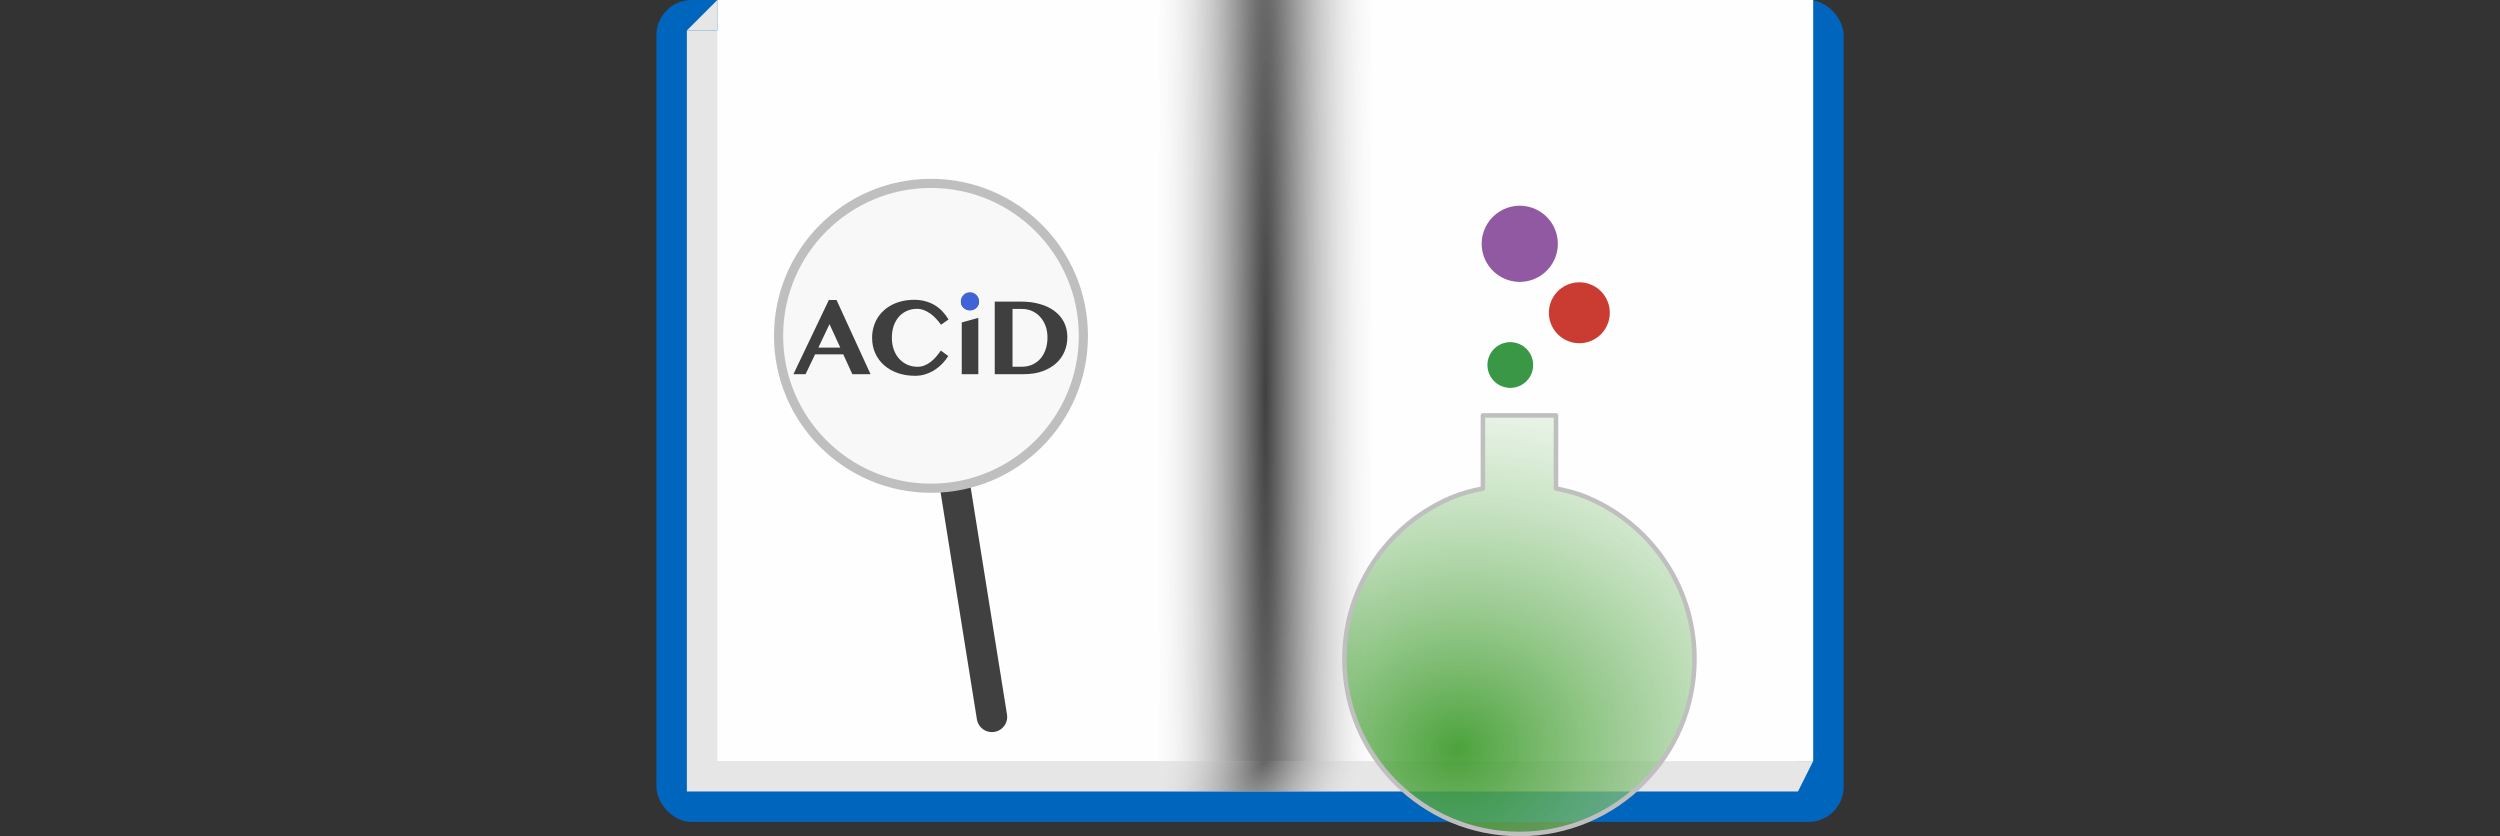
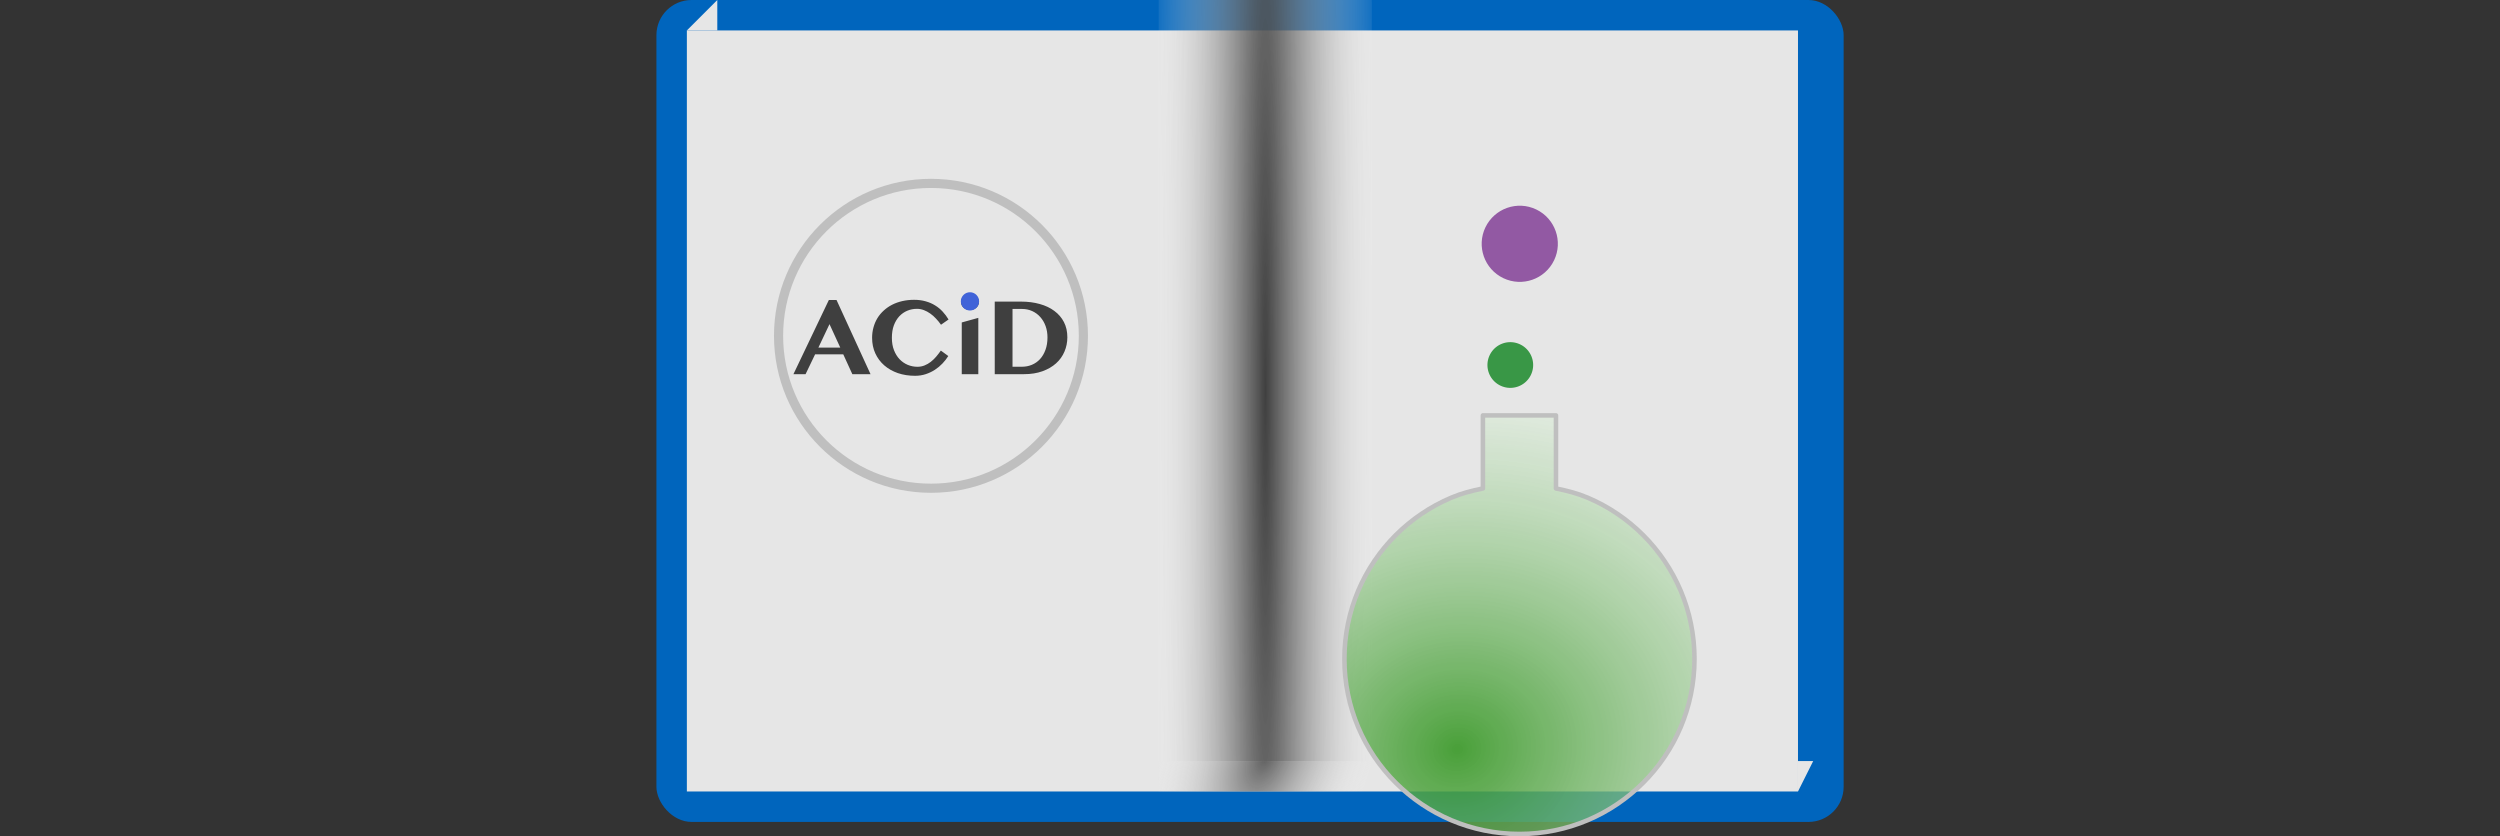
<svg xmlns="http://www.w3.org/2000/svg" xmlns:ns1="http://www.inkscape.org/namespaces/inkscape" xmlns:ns2="http://sodipodi.sourceforge.net/DTD/sodipodi-0.dtd" xmlns:xlink="http://www.w3.org/1999/xlink" width="287" height="96" viewBox="0 0 287 96" version="1.1" id="svg1" ns1:version="1.3.1 (9b9bdc1480, 2023-11-25, custom)" ns2:docname="logo.svg" xml:space="preserve">
  <rect x="0" y="0" width="287" height="96" fill="#333333" stroke="none" />
  <ns2:namedview id="namedview1" pagecolor="#ffffff" bordercolor="#000000" borderopacity="0.25" ns1:showpageshadow="2" ns1:pageopacity="0.0" ns1:pagecheckerboard="false" ns1:deskcolor="#d1d1d1" ns1:document-units="px" showgrid="true" ns1:zoom="6.8900457" ns1:cx="148.18479" ns1:cy="49.9271" ns1:window-width="1848" ns1:window-height="1016" ns1:window-x="72" ns1:window-y="27" ns1:window-maximized="1" ns1:current-layer="layer1">
    <ns1:grid id="grid4" units="px" originx="0" originy="0" spacingx="1" spacingy="1" empcolor="#0099e5" empopacity="0.302" color="#0099e5" opacity="0.149" empspacing="5" dotted="false" gridanglex="30" gridanglez="30" visible="true" snapvisiblegridlinesonly="true" />
  </ns2:namedview>
  <defs id="defs1">
    <linearGradient id="linearGradient7" ns1:collect="always">
      <stop style="stop-color:#389826;stop-opacity:0.901;" offset="0" id="stop7" />
      <stop style="stop-color:#ffffff;stop-opacity:0.502;" offset="1" id="stop8" />
    </linearGradient>
    <rect x="100" y="215" width="80" height="35" id="rect4" />
    <ns1:path-effect effect="powerclip" id="path-effect408" is_visible="true" lpeversion="1" inverse="true" flatten="false" hide_clip="false" message="Use fill-rule evenodd on &lt;b&gt;fill and stroke&lt;/b&gt; dialog if no flatten result after convert clip to paths." />
    <linearGradient id="swatch405" ns1:swatch="solid">
      <stop style="stop-color:#e6e6e6;stop-opacity:1;" offset="0" id="stop406" />
    </linearGradient>
    <linearGradient id="swatch404" ns1:swatch="solid">
      <stop style="stop-color:#e6e6e6;stop-opacity:1;" offset="0" id="stop405" />
    </linearGradient>
    <linearGradient id="linearGradient402" ns1:collect="always">
      <stop style="stop-color:#393939;stop-opacity:0.789;" offset="0" id="stop403" />
      <stop style="stop-color:#ffffff;stop-opacity:0;" offset="1" id="stop404" />
    </linearGradient>
    <linearGradient id="linearGradient3" ns1:collect="always">
      <stop style="stop-color:#404040;stop-opacity:1;" offset="0" id="stop3" />
      <stop style="stop-color:#ffffff;stop-opacity:0;" offset="1" id="stop4" />
    </linearGradient>
    <radialGradient ns1:collect="always" xlink:href="#linearGradient3" id="radialGradient4" cx="247.067" cy="258.643" fx="247.067" fy="258.643" r="34.326" gradientTransform="matrix(0.398,0,0,11.733,32.785,-2988.963)" gradientUnits="userSpaceOnUse" />
    <radialGradient ns1:collect="always" xlink:href="#linearGradient402" id="radialGradient404" cx="249.194" cy="373.698" fx="249.194" fy="373.698" r="35" gradientTransform="matrix(0.325,0.132,-0.249,0.613,143.242,-173.645)" gradientUnits="userSpaceOnUse" />
    <filter id="mask-powermask-path-effect407_inverse" ns1:label="filtermask-powermask-path-effect407" style="color-interpolation-filters:sRGB" height="100" width="100" x="-50" y="-50">
      <feColorMatrix id="mask-powermask-path-effect407_primitive1" values="1" type="saturate" result="fbSourceGraphic" />
      <feColorMatrix id="mask-powermask-path-effect407_primitive2" values="-1 0 0 0 1 0 -1 0 0 1 0 0 -1 0 1 0 0 0 1 0 " in="fbSourceGraphic" />
    </filter>
    <clipPath clipPathUnits="userSpaceOnUse" id="clipPath407">
-       <circle style="display:none;fill:#e5e5e5;fill-opacity:0.248;stroke:#bfbfbf;stroke-width:3;stroke-linecap:round;stroke-linejoin:round;stroke-dasharray:none;stroke-opacity:1" id="circle408" cy="230" cx="140" r="50" d="m 190,230 a 50,50 0 0 1 -50,50 50,50 0 0 1 -50,-50 50,50 0 0 1 50,-50 50,50 0 0 1 50,50 z" />
-       <path id="lpe_path-effect408" style="fill:#e5e5e5;fill-opacity:0.248;stroke:#bfbfbf;stroke-width:3;stroke-linecap:round;stroke-linejoin:round;stroke-dasharray:none;stroke-opacity:1" class="powerclip" d="m 130.063,224.21 h 39.874 v 136.58 H 130.063 Z M 190,230 a 50,50 0 0 0 -50,-50 50,50 0 0 0 -50,50 50,50 0 0 0 50,50 50,50 0 0 0 50,-50 z" />
+       <path id="lpe_path-effect408" style="fill:#e5e5e5;fill-opacity:0.248;stroke:#bfbfbf;stroke-width:3;stroke-linecap:round;stroke-linejoin:round;stroke-dasharray:none;stroke-opacity:1" class="powerclip" d="m 130.063,224.21 h 39.874 v 136.58 Z M 190,230 a 50,50 0 0 0 -50,-50 50,50 0 0 0 -50,50 50,50 0 0 0 50,50 50,50 0 0 0 50,-50 z" />
    </clipPath>
    <radialGradient ns1:collect="always" xlink:href="#linearGradient7" id="radialGradient8" cx="296.692" cy="380.029" fx="296.692" fy="380.029" r="58" gradientUnits="userSpaceOnUse" gradientTransform="matrix(0.919,-0.184,0.165,0.825,-181.832,-171.428)" />
  </defs>
  <g ns1:label="Layer 1" ns1:groupmode="layer" id="layer1">
    <g id="g1" transform="matrix(0.983,0,0,0.983,16.377,0)">
      <rect style="fill:#0065bd;fill-opacity:1;stroke-width:0.352" id="rect1" width="138.65" height="95.989" x="60" y="1.9317881e-14" ry="4.108" />
      <rect style="fill:#e6e6e6;fill-opacity:1;stroke-width:0.358" id="rect2" width="129.763" height="88.878" x="63.555" y="3.555" ry="0" />
-       <rect style="fill:#fefefe;fill-opacity:1;stroke-width:0.356" id="rect5" width="127.985" height="88.878" x="67.11" y="1.9317881e-14" />
      <rect style="fill:url(#radialGradient4);stroke-width:0.428" id="rect3" width="24.886" height="88.878" x="118.66" y="1.9317881e-14" />
      <path style="fill:#e6e6e6;fill-opacity:1;stroke-width:0.356" d="M 63.555,3.555 67.11,6.7443983e-6 V 3.555 Z" id="path5" />
      <path style="fill:#e6e6e6;fill-opacity:1;stroke-width:0.356" d="m 193.318,92.434 1.778,-3.555 h -1.778 z" id="path6" />
      <rect style="fill:url(#radialGradient404);fill-opacity:1;stroke-width:0.086" id="rect7" width="24.886" height="3.555" x="118.66" y="88.878" />
      <g id="g408" transform="matrix(0.356,0,0,0.356,42.224,-42.662)">
-         <path style="fill:#3f3f3f;fill-opacity:1;stroke:#404040;stroke-width:10;stroke-linecap:round;stroke-linejoin:round;stroke-dasharray:none;stroke-opacity:1" d="m 140,230 20,125 z" id="path406" clip-path="url(#clipPath407)" ns1:path-effect="#path-effect408" ns1:original-d="m 140,230 20,125 z" />
        <circle style="fill:#e5e5e5;fill-opacity:0.248;stroke:#bfbfbf;stroke-width:3;stroke-linecap:round;stroke-linejoin:round;stroke-dasharray:none;stroke-opacity:1" id="circle407" cy="230" cx="140" r="50" />
      </g>
      <path d="m 81.036,35.039 3.97,8.66 h -2.125 l -1.059,-2.315 h -3.291 l -1.113,2.315 h -1.417 l 4.136,-8.66 z m -2.119,5.553 h 2.553 l -1.256,-2.738 z m 8.582,-1.137 q 0,0.821 0.25,1.452 0.25,0.631 0.661,1.059 0.417,0.429 0.952,0.649 0.542,0.22 1.119,0.22 0.446,0 0.827,-0.155 0.387,-0.155 0.72,-0.411 0.339,-0.262 0.631,-0.601 0.292,-0.345 0.559,-0.726 l 0.869,0.637 q -0.28,0.452 -0.678,0.869 -0.393,0.417 -0.887,0.738 -0.494,0.321 -1.077,0.512 -0.583,0.19 -1.232,0.19 -1.095,0 -2.018,-0.315 -0.917,-0.321 -1.589,-0.905 -0.667,-0.583 -1.042,-1.399 -0.375,-0.815 -0.375,-1.815 0,-0.643 0.161,-1.22 0.161,-0.583 0.458,-1.077 0.304,-0.494 0.738,-0.887 0.434,-0.399 0.976,-0.678 0.548,-0.28 1.196,-0.429 0.649,-0.149 1.375,-0.149 0.732,0 1.339,0.173 0.613,0.167 1.107,0.476 0.5,0.304 0.887,0.726 0.393,0.423 0.69,0.923 l -0.881,0.613 q -0.268,-0.381 -0.583,-0.714 -0.309,-0.339 -0.667,-0.589 -0.357,-0.256 -0.75,-0.405 -0.393,-0.149 -0.821,-0.149 -0.583,0 -1.113,0.22 -0.53,0.22 -0.934,0.649 -0.399,0.429 -0.637,1.059 -0.232,0.631 -0.232,1.458 z m 8.16,-1.797 1.934,-0.536 v 6.577 h -1.934 z m -0.083,-2.387 q 0,-0.196 0.077,-0.369 0.083,-0.173 0.226,-0.298 0.143,-0.131 0.333,-0.202 0.19,-0.077 0.405,-0.077 0.214,0 0.405,0.077 0.19,0.071 0.333,0.202 0.143,0.125 0.226,0.298 0.083,0.173 0.083,0.369 0,0.196 -0.083,0.369 -0.083,0.173 -0.226,0.298 -0.143,0.125 -0.333,0.202 -0.19,0.071 -0.405,0.071 -0.214,0 -0.405,-0.071 -0.19,-0.077 -0.333,-0.202 -0.143,-0.125 -0.226,-0.298 -0.077,-0.173 -0.077,-0.369 z m 3.934,-0.048 h 3.077 q 1.184,0 2.178,0.28 0.994,0.274 1.708,0.809 0.72,0.53 1.119,1.303 0.399,0.774 0.399,1.768 0,0.893 -0.339,1.684 -0.333,0.786 -0.982,1.369 -0.649,0.583 -1.595,0.923 -0.94,0.339 -2.16,0.339 h -3.404 z m 2.077,7.606 h 1.107 q 0.613,0 1.155,-0.226 0.542,-0.226 0.946,-0.661 0.405,-0.44 0.637,-1.077 0.238,-0.637 0.238,-1.464 0,-0.714 -0.22,-1.321 -0.22,-0.607 -0.619,-1.053 -0.393,-0.446 -0.94,-0.696 -0.548,-0.25 -1.196,-0.25 h -1.107 z" id="text1" style="font-family:'Tamil MN';-inkscape-font-specification:'Tamil MN';white-space:pre;fill:#3f3f3f;stroke-width:1.016;stroke-linecap:round;stroke-linejoin:round" aria-label="ACiD" />
      <circle style="fill:#4063d8;fill-opacity:1;stroke:none;stroke-width:0.356;stroke-linecap:round;stroke-linejoin:round;stroke-dasharray:none;stroke-opacity:1" id="path4" cx="96.618" cy="35.196" r="1.067" />
      <path id="path7" style="fill:url(#radialGradient8);stroke:#bfbfbf;stroke-width:0.533;stroke-linecap:round;stroke-linejoin:round;stroke-dasharray:none;stroke-opacity:1" d="m 165.054,57.046 c 1.331,0.272 2.468,0.556 3.691,1.073 2.446,1.034 4.648,2.531 6.498,4.381 3.699,3.699 5.987,8.81 5.987,14.455 0,11.29 -9.152,20.442 -20.442,20.442 -11.29,0 -20.442,-9.152 -20.442,-20.442 0,-5.645 2.3,-10.767 5.987,-14.455 1.844,-1.844 4.046,-3.341 6.493,-4.377 1.224,-0.518 2.364,-0.804 3.695,-1.078 v -8.532 h 8.532 z" ns2:nodetypes="csssssssc" />
      <g id="g9" transform="matrix(-0.225,-0.108,0.108,-0.225,166.758,49.779)" ns1:transform-center-x="-4.2998008" ns1:transform-center-y="-7.8667001">
-         <path d="M 19.254,63.909 C 11.383,63.9 5.008,57.511 5.013,49.64 c 0.005,-7.871 6.389,-14.249 14.26,-14.245 7.871,0.004 14.252,6.387 14.253,14.258 -0.009,7.877 -6.394,14.257 -14.27,14.256 z" fill="#ca3c32" id="path1" style="display:inline;stroke-width:0.981" />
        <path d="M 58.353,84.504 C 48.513,84.49 40.544,76.507 40.551,66.666 c 0.006,-9.841 7.986,-17.812 17.826,-17.807 9.839,0.004 17.813,7.982 17.814,17.823 -0.011,9.847 -7.993,17.822 -17.838,17.821 z" fill="#9259a3" id="path2" style="display:inline;stroke-width:1.226" />
        <path d="m 37.815,24.318 c -5.905,0 -10.692,-4.787 -10.692,-10.692 0,-5.905 4.787,-10.692 10.692,-10.692 5.905,0 10.692,4.787 10.692,10.692 A 10.681,10.681 0 0 1 37.815,24.318 Z" fill="#399746" id="path3" style="display:inline;stroke-width:0.736" />
      </g>
    </g>
  </g>
</svg>